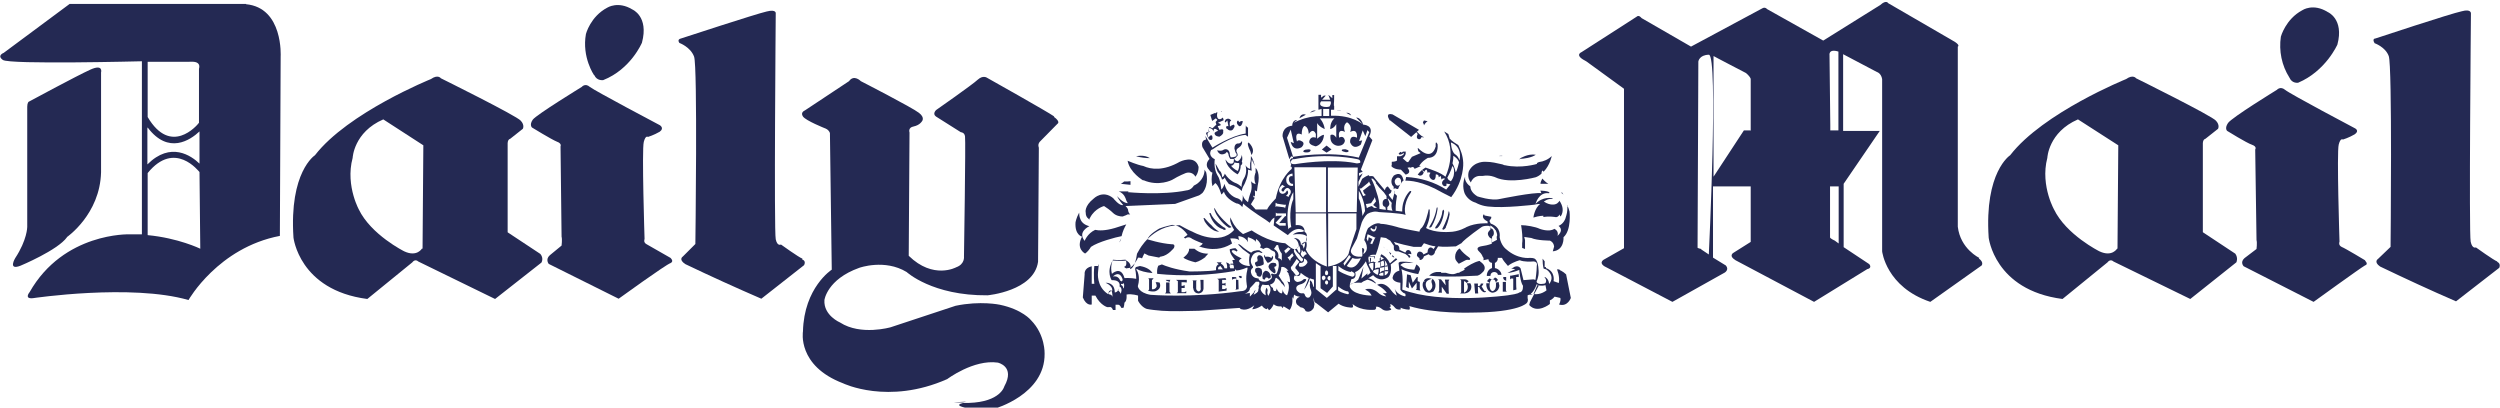
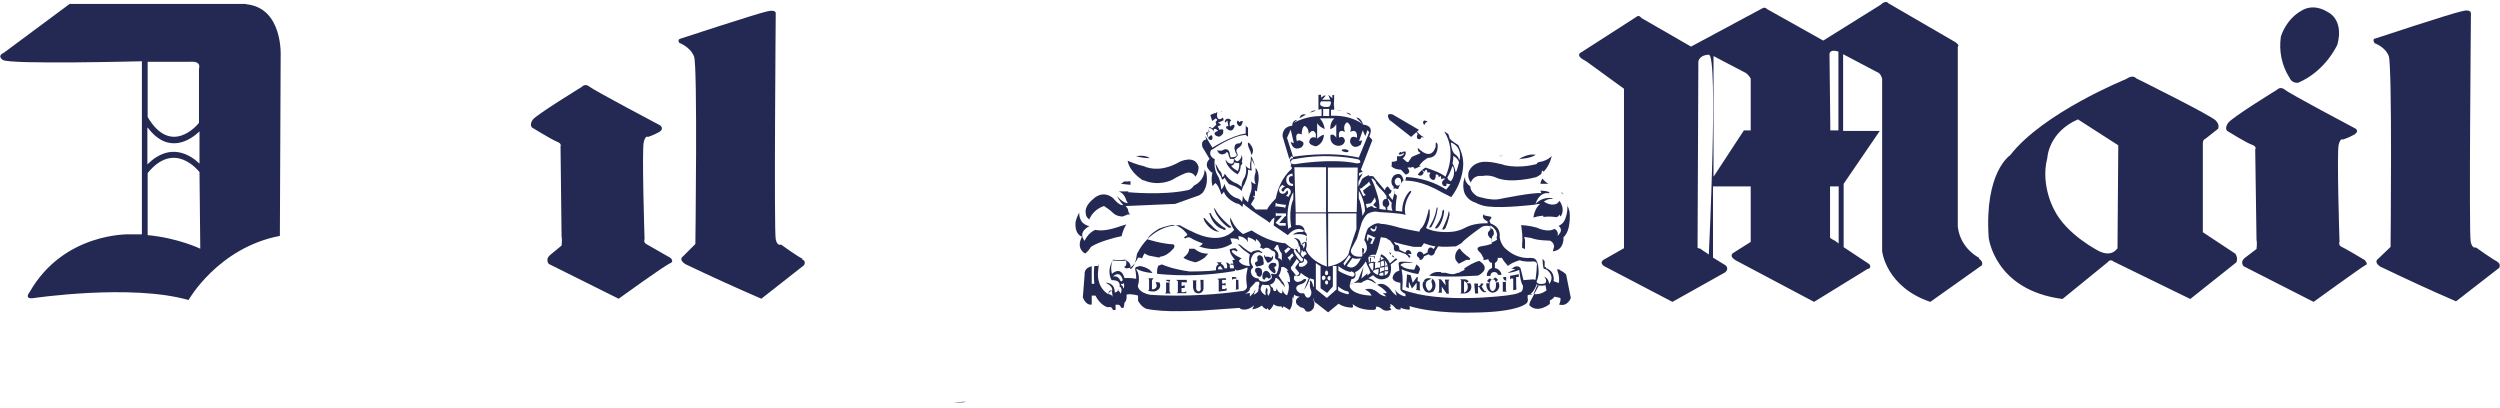
<svg xmlns="http://www.w3.org/2000/svg" id="Layer_1" viewBox="0 0 954.9 155.7">
  <defs>
    <style>.cls-1{fill:#242953;}</style>
  </defs>
  <path class="cls-1" d="M429.5,69.2c-.7.7-1.4,1-1.4,1l3.7.4v-1.4c.1,0-1,.1-1,.1h-1.4ZM466.4,42.4h-.1l.3.3v-.3ZM464.5,45.3l.5.5-.7.8.3,1-1.5,1.4-1.1-.5-.3.4c1.6,0,1.8,1.4,1.8,1.4,0-2.3,1.8-.3,1.8-.3-.5.1-1.1.4-1.4.8,0,1.4,1.9,1.4,1.9,1.4,1.8-1,1.4-1.9,1.4-1.9.4-1.5-1.4-.7-1.4-.7l-.7-1.4,1.1-.3v-.5l-1-.5,2.2-1-.3-1-.7.5c-1.9.7-1.6-1.9-1.4-2.5h-.3l-.5.5v-.3l-1.9.8.7,2.3,1.4-1h0ZM439.2,60.4c-2.2-1.5-5.3-.7-5.3-.7h.1c1.8.5,3.7.7,5,.7h.1ZM462.5,81.5s-1-.7-.3.8c0,0,1.2,4.1,4.8,5.2,0,0,.3.4,1.1.3,0,0,.3-.7-.7-1,0,0-4.1-2.7-4.9-5.3h0Z" />
  <path class="cls-1" d="M460.8,51.3l1,2c1.9.8,1.2-1.4,1.2-1.4-.5-.8-1.4.7-1.4.7-1.1-2.3.5-2.2.5-2.2-.7-.5-.4-1.6-.4-1.6-.3.7,0,1.6,0,1.6-.3,0-.7.1-1,.3,0,0,0,.5,0,.5ZM436.7,68.8c5.9,2.6,11-.1,11-.1,2.6-1.6,5.2-2.6,5.2-2.6,1.4-.5,3,0,3.7,1.4,1.4-1.8,1.2-3.8,1.2-3.8-1.4-4.8-7.2-1.9-7.2-1.9-6.1,3.5-10.9,3-13.9,1.6-2.3-.4-6-2-6-2,.8,4.5,5.9,7.5,5.9,7.5h.1Z" />
  <path class="cls-1" d="M460.1,64.8c0,2.7-1.7,5-4.1,6.1-1.1,1.8-2.7,1.8-2.7,1.8-9.5,2-22.5.7-22.5.7l.3-.3h-3.8c2.2.8,2.7,2.9,2.7,2.9.3,1,.8,1.6.8,1.6-2,0-4.1-2.7-4.1-2.7.5,1.4,2.3,3.4,2.3,3.4-1.4.5-3.8-2.6-3.8-2.6-4-3.3-7.4.1-7.4.1-3.8,3-3.1,5.4-3.1,5.4,0,1,.3,1.8,1,2.3l.4.4c0-.5.3-.8.3-.8,1.8-3.5,5.3-4.4,5.3-4.4,2.5,1.6,3.4,2.6,3.4,2.6,1.1,1.1,2.7,1.4,3.7,1.4l.8-.3h0c0-.1.3-.1.3-.1l.8-.4h1c-.8-.7-.8-1.6-.8-1.6,0-.7-1-1.6-1-1.6l18.5-.8h.4l8.7-3.1c.5-.1,1.1-.5,1.8-1.1,2.7-3.4,1.4-7.9,1.4-7.9l-.5-.8h0ZM469.4,87s.7,0,1-.3l-1.1-.8s-3.5-3-4.8-5.4-.7,0,0,1.2c0,0,1.9,3.5,4.9,5.3h0ZM462.7,86s-.7-.5-2.6-2.7h-.4c0-.1,0,.3.4,1.2,0,0,2.2,4,5.6,4,0,0-1.6-.8-3-2.5Z" />
  <path class="cls-1" d="M414.4,96.9c1-.7,1.7-1.6,2.3-2.6,2.7-1.9,9.5-3.7,11.7-4.1.4-1.8,1.1-3.3,1.8-4.5l-4.4,1.4c-3.8,1.1-6.1,1-7.5.7-3,1.4-4,4.2-4,4.2-2.9-3.5,1.8-5.6,1.8-5.6-2-.5-3.1-1.6-3.5-2.9-.3-.7-.4-1.5-.4-2.3-1.2,2.2-1.4,3.8-1.4,3.8-.3,4.8,2.5,5.4,2.5,5.4-2.5,4.6,1.1,6.4,1.1,6.4h0ZM367.7,153.7l1.4-.3s-9.4.5-1.4.3ZM513.7,58.1c.8.1,1.4,0,1.4-.4.1-.3-.5-.5-1.2-.7-.7,0-1.4,0-1.4.4s.7.5,1.4.7h-.1Z" />
-   <path class="cls-1" d="M402.7,44.5c-2.7-1.9-25.7-14.8-25.7-14.8,0,0-1.5-1.1-3.5.7-2,1.9-15.9,11.6-15.9,11.6,0,0-1.6,1.4-.1,2.5l9.5,6s1.4,0,1.6,1.6c.3,1.5-.4,45.9-.4,45.9,0,0,.4,2.9-3,4.1,0,0-8.7,4.8-18.1-4.4l.3-47.1s-.7-1.9,1.6-2.3c2.3-.5,3.1-1.9,3.1-1.9,0,0,1.4-1.4-1.1-3.3-2.5-2-22.2-12.1-22.2-12.1,0,0-2.6-2.7-4.5,0l-16.9,11.2s-1.8.7-.7,2.3,8.4,4.5,8.4,4.5c0,0,1.4.4,1.9,1.8l.7,52.2s-10.6,6.8-11,23.6c0,0-2.3,13.1,15.3,19.8,0,0,17.2,8.4,39.8-1.6,0,0,10.1-7.6,19.3-6.3,0,0,6.8,1.4,2.5,9.1,0,0-1.4,5.9-13.5,6.3h-2.2c-1.5.4-3,1,1.1,1.9,0,0,2.3,1.9,10.9.3,0,0,19.3-5.4,19.1-21,0,0,.3-7.2-5.2-12.8,0,0-3.3-4.1-11.9-5.9,0,0-7.4-1.6-16.9.4l-24.8,8.2s-11.4,3.3-19.3-1.8c0,0-6.4-2.7-6-8.6,0,0,1-7.9,13.3-12.3,0,0,9.7-3.5,18.1,1.6,0,0,9.8,9.1,30.9,8.9,0,0,17.7-1.6,19.3-12.8l.3-43.6s-.7-1.4.7-2.6l6.4-6.5s1.4-.7-1.4-2.7h.1ZM227,28.7c1,2.3,3.4,1.9,3.4,1.9,10.6-4.2,14.8-14.3,14.8-14.3,2.7-10.1-3.7-12.7-3.7-12.7-5.4-3.3-9.5-.7-9.5-.7-6.5,3.4-8.2,10.1-8.2,10.1-1.6,8.9,3.1,15.7,3.1,15.7ZM499.4,58.2c.7,0,1.2-.4,1.2-.8s-.7-.4-1.4-.3c-.8,0-1.4.4-1.4.7s.7.5,1.5.4ZM508.6,57.1l-1.9-1.5-1.8,1.5,1.8,1.2,1.9-1.2ZM428.3,91l-.8,1.6c.4-.4.7-1.1.8-1.6ZM25.5,90.6s12.7-8.7,13.1-24.8V27.7s1-3.4-4.1-1.1-23.6,12.3-23.6,12.3c0,0-.5.5-.5,1.9v45.9s0,4.9-4.6,11.9c0,0-2.9,4.8,2,2.9,0,0,14.2-5.9,17.8-10.9h-.1ZM473.6,106.2h.7c0,.1-.1-.8-.1-.8h-1.1c0,.1.5.8.5.8h0ZM193.9,88.7v-33.8s-.1-1.6,1-1.9l4.8-3.8s.8-1.4-.8-3.1c-1.4-1.8-30.5-16.2-30.5-16.2,0,0-1.1-1.6-3.8.3,0,0-31.7,12.8-44.3,29.1,0,0-9.9,6.3-8.2,31.5,0-.3,2,20,28.2,23.4l17.2-14s1-1.5,2.3-.3l29.3,14.3,17.7-13.9s1-1.6-.4-3.3l-12.4-8.2h0ZM161.2,94.9s-1.9,3.4-6.8,1.1c0,0-12.7-6.3-17.4-16.1.8,1.4-5.3-8.6-2.3-19.6,0,0,.4-9.8,11.7-14.7l15.3,9.9-.3,39.5h-.1Z" />
  <path class="cls-1" d="M306.5,98.8c-1.4-.5-8.2-5.4-8.2-5.4,0,0-1.4.8-2-2-.7-3,0-86.2,0-86.2,0,0,.4-1.8-3.5-.8-3.7.8-33,10.4-33,10.4,0,0-1.2.3-.3,1.6,0,0,4.2,1.5,5.6,5.2,1.4,3.5.5,71.6.5,71.6l-4.8,4.8s-1.8,1.1,1,2.9c9.6,4.6,19.3,9,29,13.2l16.3-12.8s1-1.6-.7-2.2h0ZM256.1,98.5l-9.1-5.2c-1.4-.7-.8-2-.8-2,0,0-1.1-34.1-.3-37.1.7-2.7,1.6-1.9,1.6-1.9,0,0,2.3-.7,4.5-2,1.9-1.4,0-2.5,0-2.5,0,0-24.8-13.1-26.7-14.6-1.8-1.6-3.1,0-3.1,0,0,0-17.3,10.6-18.7,12.5-1.4,2-.3,3-.3,3,0,0,7.5,4.6,9.5,5.4,2,.7,1.4,1.8,1.4,1.8l.4,34.5c.3,1,0,3.4,0,3.4l-4.5,3.7c-1.8,1.6-.4,3.3-.4,3.3l26.7,13.3s18.1-13.1,19.8-13.6c1.5-.7,0-2,0-2ZM94,1.5H26.6L1.4,20.2s-2.7,1-.3,2.7c2.5,1.8,53.1.5,53.1.5v66.1c-1.6,0-3.2,0-4.8,0,0,0-25.1-.8-38.1,22.1,0,0-2.2,2.6,1.2,2.3,0,0,37.6-5.6,59.5.7,0,0,11.3-20,34.9-24.5l.3-68.5s1.1-18.7-13.3-20h.1ZM56.4,23.6h15.8c0,.1,4.8-.8,3.8,2.7v20.6c-.8,1.1-10.8,12.7-19.6-2.2,0,0,0-21.1,0-21.1ZM56.4,48.7c7.9,10.5,16.3,4.8,19.8,1.5v12.3c-3.1-3-11-8.6-19.9.3v-14h.1ZM56.4,89.7v-23.6c10.4-12.8,19.6-.5,19.8-.4h0c0-.1.3,29.3.3,29.3,0,0-8.4-4.1-20.2-5.2h.1ZM587.1,62.6s-6.1,1.9-12.3.5h-.3.1l-.7-.3c-2.2-.5-4.2-1-6.4-1,0,0-4.4-.4-6.4,3.5,0,0-1,2.3.7,4.4,1-2.7,3.5-2.5,3.5-2.5h1c2.7-.5,4.8.5,4.8.5,5.6,2.7,15.5,0,15.5,0,.8-.3,1.6-.8,2.2-1.4,0-.4,0-.8.4-1.2l.4.5c2.5-2.6,3.1-6,3.1-6-1.3,1.3-3.1,2.1-4.9,2.3l-.8.4h0ZM591.7,70.2h-.3c-1-.5-2.3-2-2.3-2-.4.8-.7,1.4-.7,2h3.3ZM597.2,74.4l-.7-1.1v.5s.7.5.7.5Z" />
-   <path class="cls-1" d="M580.3,60.7c1.6,0,4.9-.5,6.3-1.6-3-.5-6,1.4-6,1.4v.3h-.3ZM553.7,52.8l-.5-1.6-1.6-1c5.2,7.9.5,17.3.5,17.3-1.9-1.6-5.3-2.7-7.6-3.5-1.2.7-2.2,1.6-3,2.7l.8.4c1.4,0,1.5-1.4,1.5-1.4-.5-.4-.7-.8-.7-.8l1.1.7c0-.8.7-.8.7-.8.4.7.3,1.2.3,1.2.4-.4,1.2,0,1.2,0-1.2,1.4.4,2.5.4,2.5,1.8,1.1,1.6-1.9,1.6-1.9,1.4,0,1.1,1.1,1.1,1.1l.8-.5.3,1.4c.5-.8,1.4-.3,1.4-.3-2.2,1.4-.7,2.6-.7,2.6.7.5,1.2,0,1.2,0v-.8c-.1,0,1.5.3,1.5.3l-1.6,2c-4.6-2.9-9.8-4.5-15.3-4.8l-.3,1.4c1.6,0,6.4.1,14,4.5l3.5,1.8c5-6.5,4.6-13.1,4.6-13.1-.1-2.7-1-5-1.9-6.8-.7-.4-2.6-1.6-3.3-2.5h-.1ZM554.1,69.2l-.8-.5-.5-.8s1.5-2.7,1.8-4.1,1.9,2.6-.4,5.4ZM556,65.7s-.5-2.2-1.2-3.3c0,0,.4-1.8.3-2.9,0,0,1.8,1,2.2,2.5,0,0-.7,3.1-1.2,3.7h0ZM557.4,61.1c-.3-1-.9-1.8-1.8-2.3-1.4-1.4-1.4-4.4-1.4-4.4,4.6,1.8,3.3,6.7,3.3,6.7h-.1Z" />
+   <path class="cls-1" d="M580.3,60.7c1.6,0,4.9-.5,6.3-1.6-3-.5-6,1.4-6,1.4v.3h-.3ZM553.7,52.8l-.5-1.6-1.6-1c5.2,7.9.5,17.3.5,17.3-1.9-1.6-5.3-2.7-7.6-3.5-1.2.7-2.2,1.6-3,2.7l.8.4c1.4,0,1.5-1.4,1.5-1.4-.5-.4-.7-.8-.7-.8l1.1.7c0-.8.7-.8.7-.8.4.7.3,1.2.3,1.2.4-.4,1.2,0,1.2,0-1.2,1.4.4,2.5.4,2.5,1.8,1.1,1.6-1.9,1.6-1.9,1.4,0,1.1,1.1,1.1,1.1l.8-.5.3,1.4c.5-.8,1.4-.3,1.4-.3-2.2,1.4-.7,2.6-.7,2.6.7.5,1.2,0,1.2,0v-.8c-.1,0,1.5.3,1.5.3l-1.6,2c-4.6-2.9-9.8-4.5-15.3-4.8l-.3,1.4c1.6,0,6.4.1,14,4.5l3.5,1.8c5-6.5,4.6-13.1,4.6-13.1-.1-2.7-1-5-1.9-6.8-.7-.4-2.6-1.6-3.3-2.5h-.1ZM554.1,69.2l-.8-.5-.5-.8s1.5-2.7,1.8-4.1,1.9,2.6-.4,5.4ZM556,65.7s-.5-2.2-1.2-3.3c0,0,.4-1.8.3-2.9,0,0,1.8,1,2.2,2.5,0,0-.7,3.1-1.2,3.7h0ZM557.4,61.1c-.3-1-.9-1.8-1.8-2.3-1.4-1.4-1.4-4.4-1.4-4.4,4.6,1.8,3.3,6.7,3.3,6.7Z" />
  <path class="cls-1" d="M531.4,63.4c1,1.4,3.7,1.4,3.7,1.4l1.8,1.9c2.6-.7.7-2.6.7-2.6,1-.4,1.2,0,1.2,0,1-.7,1.4,0,1.5.4l2.5-1.1h-.7c1-1.9,3.3-3.1,3.3-3.1,4.4,0,3.7-5.2,3.7-5.2-1-1.9-.7.8-.7.8-1.8,6.1-6.7.7-6.7.7-.4-.4,0,1,0,1,.3.7.5.5.5.5l.4.4-3.3,1.4-1.4,2h-.5l-1.6-1.4s1.4-1.1,1.1-2.5c0,0,1-.1-1-.1l-.5.4-.5-.3-.7.7.4.4s1-.1,1.6-.7v.5s-.7.8-1.6.8h-1v1.6c-.5.5-2,.5-2,.5v1.4h-.1ZM532.3,67.2c-1,1.1-1.1,2.7-.3,3.8l.4.4v.3h-.3l.4.5.3-.4c.3.3.7.4,1.2.4.4-1.1,1.1-2.3,2-3.3h.3l-.3-.3c-.8-3.8-3.8-1.4-3.8-1.4h0ZM535.3,69.9c-.5.7-1,1-1.4,1-.7,0-1-.8-1-.8-.7-1.5.8-2.2.8-2.2,1.9-.3,1.4,2.2,1.4,2.2h.1ZM473.9,48.1c.4-.3.7-1.1.8-1.8-.7-.3-1.4.4-1.4.4,0-.3-.3-.4-.4-.7-.8.5-.3,1.4-.3,1.4.5.8,1,1,1.2.7ZM549,87.1c2.2-1.9,2.6-6.4,2.6-6.4-.3-1.4-.7.1-.7.1-.1,2.7-2.6,5.9-2.6,5.9-.5,1,.7.4.7.4ZM543,63.5l1.4.4-1.4-.4ZM874.5,29.7c1,2.3,3.3,1.9,3.3,1.9,10.6-4.5,15-14.6,15-14.6,2.6-9.8-3.7-12.4-3.7-12.4-5.6-3.5-9.7-.7-9.7-.7-6.4,3.4-8.2,10.1-8.2,10.1-.8,5.4.3,11,3.3,15.7h0ZM548.7,79.7c-.7,4.1-2.7,6.8-2.7,6.8-.3,1,.8.1.8.1,1.2-2.1,2-4.4,2.3-6.8,0-1.2-.4-.3-.4-.3h0ZM573.8,59.6h-1.2c0-.1,1.2-.1,1.2-.1h0ZM552.2,86.8c1.1-2.2,1.5-5,1.5-5-.3-2.3-.5-.3-.5-.3-.5,2.7-2.3,5.9-2.3,5.9.3,1,1.4-.5,1.4-.5ZM595.7,76.6s-.5,1.1-1.6,1.4c0,0-1.9.7-4.4-1,0,0,1.4-1.2,3.1-1,0,0,.7-.1,0-.3,0,0-3.5-.8-6.3,2.2,0,0,1.2-4.6,5-4.1,0,0,.8,0,0-.5,0,0-.7-.4-3.1-.5.1.7.4,1,.4,1-2.7-.5-15.9,2.2-15.9,2.2-3.3.8-8.6-1-8.6-1-2.3-1.4-2.7-3-2.7-3.8-1-.7-1.7-1.6-2-2.7v-1c-1.5,3.5-.1,6.5-.1,6.5.8,1.6,2.3,2.9,4.1,3.4,2.5,1.4,5,1.5,5,1.5,5.7.7,17.4-.7,17.4-.7,1.1-.3,2.3-.3,2.3-.3-2.2,1.6-2.6,5.2-2.6,5.2,2.2-.7,3.8-.7,3.8-.7v.5c2.3-.4,4.5,0,4.5,0,.7.2,1.5-.3,1.6-1,0,0,0,0,0,0l.4.8.4-.5c.7-1.4.8-3.3-.8-5.6h0ZM476.9,54.4l-.3.5s.1,1.2,1,2.9l.4,1.4c1.8-2.3-1.1-4.8-1.1-4.8ZM470.1,60.1s-.4-.7-.4-1.6c0,0-.3-2-2.2-1.4,0,0-.7.8-2.6.3,0,0,.8,2.6,3.3,1.1,0,0,.4-1.1,1,.3,0,0,0,.8.7,1.9h1.4c0,.4,0,1.4-.3,1.6,0,0-1.4,1.1-2.9-1.4,0,0,0,3,4.6,5.7,0,0,1.2-1.1,1.2-3.4,0,0,1-.5.4-1.6,0,0,.5-.5,0-2.5,0,0,0,1.6-1.5,2.5,0,0-1.1,0-1.4-1.1.4,0,.8-.4,1-.8,0,0,.8-.1-.1-1.8,0,0-.3-.8.7-1.4s1.6-1.5,1.4-2.7c0,0-.5,1.1-1.5,1,0,0-1.4-.1-1.4,1.9l.4,1.5s.8.7.3,1.4c-.4.4-1.4.5-2,.5h0ZM471.5,62s.5.3,1.8.3c0,0,.3,1.4-.5,3,0,0-1.4-.5-2.6-2,0,0,1,.1,1.4-1.4h0Z" />
  <path class="cls-1" d="M478.7,62l.5,1.4c-.1-1.5-1-3.3-1.4-3.8,0,.8,0,1.9-.3,2.7v2.2c-.7-.1-1.4-.7-1.8-1.4,0,0,1,2.7-.7,5.3,0,0-.7.8-.8,3,0,0-1-1-2-1.4,0,0-2.5-.7-4.4-3.7,0,0-.1,1-1,1.4,0,0,0-1.9-1-2.5l-1.5-2.7s0,1.5.8,3.1c0,0,1.4,1.6,1.6,2.9,0,0,.5.3,1.1-.7.4,1,1,1.8,1.6,2.5,0,0,3.7,1.1,4.9,2.7,0,0,0-1.1,1-2.6,0,0,1.6-3.1,1.4-5.6l1.4.4s-.4-2.7.1-4.4l.3,1h0ZM468.6,49.1c.7.8,1.4.8,1.8.7.3-.1.7-.4.8-.8.8-1,0-1.4,0-1.4-1.2.4-1.4.8-1.4.8-.3-1.9.1-2.2.5-2.3-.8-1.1-1.6-.8-2.2-.4l-.3.8.3.3.7-.8.4,2.2c-1.4-.3-.7,1-.7,1h0ZM472.1,45.7h-.1.1ZM531,46l8,6.3,2-1.8.5.7c-.7,1.4,0,1.8,0,1.8,1.1.7,1.5-.7,1.5-.7,1.1.5.7,0,.7,0-1.1-.4-2.2-1.8-2.5-2l.8-.7-10.1-5.9c-2.7-.7-1.5,1.5-1.5,1.5,0,0,.4.8.4.8ZM532.8,72.8l-.4,1c.3-.3.4-.5.4-1ZM498.8,43.8c-1.6-.5-2.2.5-2.5,1.4,0,0,2.5-1.4,2.5-1.4ZM514.2,43.1l1.9,1c-.5-1-1.4-1.1-1.9-1ZM543.9,47.9c.4-.8,1-1.4,1.4-1.6l-1.4-.3-.4.7.4,1v.3ZM512.2,42.4c-.5-.4-1.1-.4-1.6-.3.5,0,1,0,1.5.3h.1ZM502.6,42.3c-1.1-.3-1.8.3-2.2.8.7-.4,1.4-.5,2.2-.8ZM577.3,106.4h.7c0-.1,0,4.1,0,4.1v.4c-.1,0,1.2-.3,1.2-.3v-.4c-.1,0-.1-4.4-.1-4.4h1v-1.1c-.1,0-.4.1-.4.1l-2.5.5h-.4v1.4c.1,0,.5-.4.5-.4ZM529.5,95.1h0c0,.1.8.7.8.7l-.8-.7ZM532.3,97.9l-.4-.4-.3.3.7.5h.3c0-.1-.3-.4-.3-.4ZM530.7,96.2h-.1c0,.1.5,1.1.5,1.1l.3-.4s-.7-.7-.7-.7ZM528.4,94.2h0c0,.1.5.7.5.7h0c0-.1-.5-.7-.5-.7ZM484.3,106.3s.5.4,1.1-.4c0,0,0-2.2-1.9-2.5,0,0-1.8.4-1.2,3.1,0,0,1,.8,1-.3,0,0,.4-.5,1.1,0ZM953.9,99.9c-1.4-.5-8.2-5.4-8.2-5.4,0,0-1.4.7-2-2.2-.7-3,.1-87.2.1-87.2,0,0,.1-1.8-3.5-.8-4,.8-33,10.4-33,10.4,0,0-1.4,0-.3,1.8,0,0,4.1,1.4,5.4,4.9,1.4,3.5.7,72.9.7,72.9l-4.8,4.6s-1.8,1.1.8,2.9c9.6,4.6,19.3,9.1,29,13.3l16.5-12.8s.8-1.6-.8-2.3h0ZM574.2,105.8c-.1.5,0,1.1,1.1,1.5v-1.5c.1,0-1.1,0-1.1,0ZM465.5,106.7v4.4c.1,0-.1.3-.1.3l3.1-.4v-1l-.7.4h-1v-1.5h.8l.5.3v-1.2c-.1,0-.5.3-.5.3h-.8v-1.4h1.6c0,.1-.3-.7-.3-.7l-3.3.3s.5,0,.5.4h0ZM569.8,106.7c-.3,0-.6-.2-.8-.4-.3.3-.7.5-1,1.1l1.1.7c0-.7.4-1.1.4-1.1.1-.3.7-.3.7-.3.7,0,1,.5,1.1,1.1.4-.3.7-.5.8-1-.3-.3-.5-.7-1.1-.8-.3.4-.7.7-1.2.7h0ZM470.6,105.9v1c.4-.5,1.5-.5,1.5-.5v4l-.3.3,1.6-.3h-.3c0-.1-.1-3.5-.1-3.5h-.8c0,.1,0-1,0-1h-.1c0-.1-1.5-.1-1.5-.1v.3h0ZM442.4,107.8h-1c0-.1,0,0,0,0,0,0,.5,1,.4,1.6,0,0-.3,1.2-1.8,1.1v-3.7h.3l.3-.5h-2c0-.1.3.5.3.5v3.8l-.4.4c.8.3,1.6.4,2.6.3,0,0,2.9-.7,1.8-3.4h-.4ZM480.3,101.7c1.1,0,2-.5,2-.5.7-.1.3-1.4.3-1.4,0-2.5-1.6-2.3-1.6-2.3-.8.1-.8,1-.8,1,.4,1.4-.1,1.4-.1,1.4-1.4.3-.4,1.6-.4,1.6.3.4.5.4.5.4h.1ZM460.4,98.1l1.1-1.2c-2.7,0-4.2-1-5.3-1.9h-2c.1,1.9-2.2,3.4-2.2,3.4.8.7,2.9,1.4,4.6,1.8,1.6-.4,3-1.4,3.8-2h0ZM484.5,101.9c.3,1.4,2.2,2.5,2.2,2.5.8,0,.4-1.4.4-1.4-.5-.7-.3-1.1-.3-1.1,1.4-.3.4-1.4.4-1.4-2.5-.7-2.7,1.4-2.7,1.4h0ZM486,99.2s.7-1.2-.1-1.4l-.3.8c-.4-.5-1.4-.7-2.3-.5,0-.3-.3-.5-.5-.8v.4s0,1,1.4,2.7c0,0,1.1-.1,1.9-1.4h0ZM446.8,107.7c0-.3,0-.7.3-.8h-1.9c0-.1.3.3.3.3l1.4.5h0ZM481.9,102.9s-.8-1-2-.5c0,0-.8,0-.4,1.6,0,0,.5.1.5,1,0,0,.3.8,1.4.7,0,0,1.1-.8.5-2.7ZM557.1,100.8l2.7-1.4c.5-.3,1.4-.1,1.4-.1.8-.3-.1-1-.1-1-1.4-1-2.6-2-3.5-3.3h0c0-.1-.3,0-.3,0-1,.8-1.5,1.9-1.5,3.1s.4,1.4.8,2l.5.5h0ZM455.8,110.1s0,1.9,2,2c0,0,1.8-.1,1.9-1.9v-3.3c.1,0-1.2,0-1.2,0v.3c.1,0,.1,2.7.1,2.7,0,0,.3,1.2-.7,1.4,0,0-.8,0-1-1v-2.7c0-.1,0-.4.3-.5h-2c.3-.1.4.1.5.3v2.7ZM449.9,107.5v4.1l-.5.4h3.7c0,.1,0-.8,0-.8,0,0-.3.4-.8.4h-1v-1.6h1.2v-1.1l-.8.3h-.4v-1.4h.8s.7,0,1.2.1v-1h-4.1s.7.5.7.5ZM446.8,107.9h-1.4v3.5s0,.3-.4.7h2.2l-.5-.7v-3.5h.1ZM471.7,92.8h.1l-.5-.3.4.3ZM598.7,78.4c0,1.1,0,2.5-.4,3.8-.4,1.8-1.2,3.3-3,4.1,0,0,2.3,1.4-.4,3.8,0,0,.7-1.8-1.2-2.7-2,1.4-5.6,0-5.6,0-1.6-.8-5.2-1.4-7.1-1.4.3,1.8.7,5.2.4,6.9v1.8l1.1.4v-3.4l-.3-1.2,2.7.4c2.2,1,7.1,1,7.1,1,1.6.7,1.6,2.3,1.6,2.3l-.5,1.8c4.5-.4,4.1-5.4,4.1-5.4,3.1-2.7,2.3-9.8,2.3-9.8-.3-1.1-.5-1.8-1-2.3h.1Z" />
  <path class="cls-1" d="M595.5,102.9h-.8s1.2,2.7.7,5.2l-2-.7s.8-3.7-2.9-5v-.4h-.5v-2.2l-.8-1c0,1.1.1,2.7.4,3.8l1,.3s3.7,2.3,1.1,5.6c0,0,0-1.9-1.6-2.7,0,0-.3-.1,0,.3,0,0,.7.8.4,1.5,0,0,0,.5-.5.7,0,0-2.7.7-3.1-.7,0,0,.8-1.8.8-3.5,0,0,.1-4.2-1.4-5.2,0,0-.3-.4-1.9-.4,0,0-4.6.7-9.1-3.3,0,0-2-1.4-2.5-4.6,0,0,.8-3.8-3.4-5.2l-.5-1,.7-1.1v-.5l-2.6-.5c0-.3-.1-.4-.3-.4-.4.5-.7,1.6,1.5,2.7v.7c.1,0-4.4-.3-8,1.4,0,0-3,1.9-6.8,1.9,0,0-5.4.4-8.7-1.5,0,0,1.6-3.5,1.4-5.6v-1.4s-.5-.5-.5.4c0,0-1.2,5.7-2.9,6.8-.3.4-.5.8-.5,1.2,0,0-6.1-1.1-7.9-1.6,0,0-4.4-1.4-6.9-1.4,0,0-1.6-1.1-4.8,1.6,0,0-.8,1-1.5,4.6,0,0,2.5,3.5-.4,5.4l.4-1.6s-.1-.8-.8-.8v1.4s.3,1.6-.1,1.9c0,0-2.7.4-3.8-1s.1-2.2,1.9-5.9l1.8-6s.7-2,2.2-3.4c1.4-.8,2.9-1.1,4.4-.7,0,0,8.7.4,10.2,1.1,0,0-1.4-3.5,1.9-8.4,0,0,.7-1-.3-.7,0,0-3,2.7-2.9,7.8l-2.5-.3s-.1-2.7.5-5.7l-1-1-.7,2.6-1.4-1.8v-.5c.7-.1,1-.7,1-1.4v-.5.4h-.3l-1.1-1.4c-.5.1-1.1.8-1.1,1.5l-4.1-4.9s-.1-.8-1.8-.5l-.3-.4c-1.1.4-2,1-2.5,1.4l-1.4,3v-1.9l.7-1.4h-.1c0-.1.3-.4.3-.4l.7-1.4-1.4,1v-1.1l1.4-.5-.7-.8,4.4-11.3-1.2-1.4c2.2-4.4-2.3-4.5-2.3-4.5-.8-2.3-1.9-2.7-2.7-2.7l2.7,2.7s-4-3.7-12.3-3.4v-2.3h1.2v-1.5h-.1v-1c.1,0,.1-3.1.1-3.1h-.7v1.2l-1.4-1.2h-.1l.7,1.8h-3.1l1.4-1.6h-.7l-1.1.8v-1.1h-1v5.7c.1,0,1.2-.3,1.2-.3v2.7c-2.9,0-5.8.5-8.4,1.6h-.1l-2.2,1,1.4-1.1c-2,0-1.9,2.2-1.9,2.2-4.1.4-3.7,4.1-3.7,4.1l2.6,8.7.4-.7.3-.4s.4,0,.7.3c0,0,0,.8-.5.4l-.7.7.5,1.9-.3.5.5.3v.7s-4.5,3.3-6.1,11.3c0,0-2.7,2.7-3.3,4.2h-4.4l-1.8-2,1.4-2.3v-.3h-.3l-.3-.7.7.3c.1-.8.1-1.5,0-2.3l.8.4.3-2.2c1.1-4.6-.5-6.5-.8-6.8v1.8s-1,1.9,0,4.4c0,0-1.4-.3-1.8-1.2,0,0,.8,2.6-.3,5,0,0-.5,1.4-.8,3.1,0,0-1.6-1-2-2.7,0,0,.1,1.4-.3,2.7-.4-.8-1.2-1.4-2.2-1.6,0,0-3.4-1-4.5-5.4,0,0-.3,1.4-1.2,2.2,0,0-.3-3.8-1.4-5.3-1.1-1.9-1.4-4.1-1.1-6.3,0,0-2.7-1.1-1.4-3.5l.8-.4s6.8-4.9,12.3-5.4l1,.7v-3.5c-.5,0-.8-.7-.8-.7v-.3c-.1,0-.1,3.3-.1,3.3-5.6.8-12.7,5.4-12.7,5.4l-2.7-4.5.3,1.4c-2.3.3-1.4,2.9-1.4,2.9l2.7,4.5c-2.2,2.3-.3,4-.3,4,.7,1.2,1.4,1.2,1.4,1.2-.4,1.7-.4,3.5,0,5.2l1.1-1.2c1.4,1,2.3,4.4,2.3,4.4.4-.3.8-.7,1-1.1.8,2.9,4.8,4.5,4.8,4.5,1.2,0,2.2,1.4,2.2,1.4l.4-1.4c.5.8,4.5,3.7,8.6,6.3l1.5,1.1c.4-.7.8-1.5,1.8-2l-.3,3,5.4,3.7c3.7-4.1,6.3-1.6,6.3-1.6-.5.5-1.4.4-1.4.4-1.8-.1-3,1-3,1,4.5-.7,5.3.7,5.3.7.8,2.2-2.2,3.3-2.2,3.3,0-2.9-2.7-2.7-2.7-2.7,1.1.5,1.8,1.6,1.9,3-1,2.5-3.3.5-3.3.5l-1.9-1.5c-6.5-.4-12.8-4.9-12.8-4.9l-3.3,1.4c-1.9-1.4-3.3-3-4.2-5l-.7-1.4v1.4c.4,1.8,1.5,3.4,1.5,3.4-5.7,6.5-15.9.7-15.9.7-1.2-.4-4.9-2.5-4.9-2.5-10.6,0-15.5,9.5-15.5,9.5l-.8,1.4c-.8,5.9-2.7,5.9-2.7,5.9,1-2.2-1.4-3.3-1.4-3.3-1.4.3-5.2,0-5.2,0-2.5,4.4-.4,7.5-.4,7.5,4.6-.1,2.7,3.5,2.7,3.5-.5,1.2-1.5,1.2-1.5,1.2,0-4-3.5-3.7-3.5-3.7,3.1,1.4,2.5,3.1,2.5,3.1-.8-.1-1.6,1.2-1.6,1.2-4.5-2.9-3.8-8.2-3.8-8.2l.3-3.3-.3.8h-1.4c-.4,3.5,0,6.8,0,6.8h-1v-6.7c-3.1.7-2.7,3-2.7,3l-.7,8.9c1.4,3.4,3.4,2.7,3.4,2.7v-3.4h1.4c1.9,3.7,4.5,4.4,4.5,4.4h.8c1-.3,1.4,1.1,1.4,1.1h1c0,.1,0-2,0-2h1.1c.7.1,1.1,1.2,1.1,1.2h.8c.3-.5.4-2,.4-2,1.1-.7.8-3.1.8-3.1,2-.4,4.4.4,4.4.4v2c1.5,2.7,3.4,3.1,3.4,3.1,1.4.3,3.4.5,5.7.7,4.1.3,9.4.1,14.2,0l15.5-1.1c.5.7.8.5.8.5,2.2.8,4.8-1.5,4.8-1.5l-.8,1.5c1.8,0,3.7-1.4,3.7-1.4.4.7,1.1,1.2,1.8,1.4l.4-.4.5.8c1.1-.5,1.8-2.3,1.8-2.3,1.2,1.1,2.9.8,2.9.8l.5.7.4-.7,2.3,1.4c1.5-2,1-5,1-5l.4.7.3-1.6c.8.8,2.2.8,2.2.8-2.5,1.1-1.1,3-1.1,3l1.4,1.1c.8,0,1.6.5,1.9,1.4,1.9,1,3.1-1.2,3.1-1.2l.3-1.5c-.4-1-.4-2.5-.4-2.5l.4,1.8.7.4,4.5,3.5,4-3.3c2,1.5,5,1.5,5,1.5,1,0,.3-1.4.3-1.4,3.4,2.9,8.6,2.2,8.6,2.2.8-.7.3-1.1.3-1.1,1-.4,2.6,1,2.6,1,1.4,1,3.3.1,3.3.1-.1-.7-.8-.8-.8-.8,1,0,.4-1.4.4-1.4,1,.3,1.8,1.4,1.8,1.4.8,1,2.2.7,2.2.7v-.7c1.1.7,3.3.8,3.3.8.5-.5,0-1.4,0-1.4,9.7,3,23.8,2.5,23.8,2.5,18.5-.1,21.1-3.7,21.1-3.7.7-.8.3-1.8.3-1.8v-1.1c.7-.4,1.6-.3,2-.1l-.8-.5c1.4-1,2.3-3.7,2.3-3.7l.7.7-1.9,3.5-1.4,2.7-.3,1.1c3.1,3.5,7.9-.4,7.9-.4v-1.4c1-.3,1.8-1.4,1.8-1.4l2.2.5c.3,1.2-.5,2.5-.5,2.5,3.3,1,4.5-2.5,4.5-2.5l-1.8-9c-.6-.6-1.2-1-1.9-1.4h-.1ZM524.7,79.2l-.8-.5-1.1.4-.7.4-.4-1.6h.4l1.6-.3,1.1-1.6.3-.7.5,1.6-1.1,1.4,1.5,1.1h-1.4ZM530.6,77.6c0-.5-.3-1-.5-1.4v-.5l1.5,1.8c-.4,1.9.3,3,.3,3l-2-.3v-1.1c.4-.3.8-.8.8-1.4h0ZM525.4,69.8l1.4,1.8,1.8,1.9,1,1.4v1.1h-.3c-.7,0-1.2.7-1.2,1.6s.4,1.4,1,1.4l.3,1.1h-.5l-2-.3c.1-2-.4-4.4-1.1-6.3-.8-2.9-2-5.2-2-5.2.4-.4,1.1.4,1.9,1.5h0ZM519.9,72l2.7-2.2.3-.5.7,1.5h-.4l-2.6,2,.4,1,.7.7-1,.4-1.4-2.9h.5ZM518.9,72.7s2.3,3.3,2.5,7.9l-1,1.9s-.3-4.5-1.4-6.7v-3.3h-.1ZM424.9,113.5c-.1-1.1-1.4-1.1-1.4-1.1-.4-1.5,1-1.5,1-1.5.5,1,.4,2.5.4,2.5h0ZM571.3,87.9c.8,1.8.5,2.2.5,2.2-.3.4,0,1.5,0,1.5l-1.9,1v-2.2c.5-.3.7-.8.7-1.4,0-1-.5-1.8-1.4-1.8v-1.1c.8.4,1.5,1,2,1.8ZM523.9,87.1s.3.5.8.5c0,0,.7.4.7-1.2h.4c0,.1.1.7-.3,1.5,0,0-.8,1.4-2-.3,0,0-.3-.4.4-.5h0ZM522.4,89.5h0c0-.1,2.7,1.2,2.7,1.2h.3l-.3.4-1,2.2-1-.5h.4c0-.1.7-1.5.7-1.5l-1.4-.7-.3,1.6-.5-1,.3-1.6h0ZM516.5,98.5s1.2.7,3.3.1c0,0-2,5.3-5.4,3,0,0,2.2-3.1,2.2-3.1ZM515.9,103.6c.5,0,1,.4,1.4.7,0,0,.5,1.1-.7,1.4,0,0-2.9-.7-5.4-2.3v-1.8s2.3,2,4.8,2.3v-.3ZM513.1,100.7l2.2-3.3.7.7-2.5,3.4-.3-.8h-.1ZM518.2,81h-11v-17h11.4l-.4,17.2h0ZM504.7,38.7h3.5c.5.8-.4,2-.4,2-1.4.4-2.5,0-2.5,0-1.9-.5-.7-2-.7-2h0ZM507.7,41.6v2.7h-2.3v-2.7h2.3ZM491.6,52.6l1.4-3.1,1.2,5.2-1.2-.5c1,4.1,4.2,2,4.2,2,1.5-1.6.1-2.2.1-2.2-1.6-1-1.9.1-1.9.1-1.2-4.5,1.8-2.7,1.8-2.7,0-3,1.1-3.3,1.1-3.3,1.6.5,1.6,3.1,1.6,3.1,1.8-2.7,2.7,0,2.7,0v1.4c-2.2-.8-2.5,1.4-2.5,1.4-.3,1.4,2.5,1.9,2.5,1.9,3.1-1,3.1-4.4,3.1-4.4-1,0-2.6,1.5-2.6,1.5v-6c.8,1.5,2.9,2.3,2.9,2.3-.4-2.7-1.9-4.1-1.9-4.1h5.6c-1.8,1.5-1.6,4.1-1.6,4.1,1.5-.3,2.3-1.9,2.3-1.9v5.2c-1.1-1.8-2.2-1-2.2-1-.5,4,2.9,4.1,2.9,4.1,2.5,0,2.6-2,2.6-2-.5-2.3-2.2-1.1-2.2-1.1-.7-4,2.2-2.2,2.2-2.2-1-2.7.8-3.7.8-3.7,2.3,1.4,1.2,3.7,1.2,3.7,3.1-1.6,2.6,2.2,2.6,2.2-3-1.4-2.6,1.8-2.6,1.8,1.4,3.3,4.1.8,4.1.8l.5-1.6-1.2.3,1.4-4.1,1,2.2.8-2.3.7.8-4,9.7c-11.6-2.7-25.1-.3-25.1-.3l-2.3-7.2h0ZM493,61.9c.4-1.4,1.4-1.1,1.4-1.1,12.7-2.6,24.1,0,24.1,0,1.5.3,1,1.4,1,1.4-1.4.4-1.8.1-1.8.1-9.8-1.9-23,.4-23,.4-2,.1-1.6-.8-1.6-.8h0ZM506.6,107.1c.4,0,.7.4.7.8s-.3.8-.5.8c-.4,0-.7-.4-.7-.8s.3-.8.7-.8h-.1ZM505.6,107.1c-.4,0-.7-.5-.7-1s.3-.8.7-.8.7.4.7.8-.3.8-.7.8h0ZM507,106.4c0-.5.4-1,.8-1s.4.4.4,1-.3.7-.4.7c-.4,0-.7-.4-.7-.7h-.1ZM506.6,105.1c-.3,0-.5-.3-.5-.8s.3-1,.5-1c.4,0,.7.4.7,1s-.3.8-.7.8ZM493.7,66.3v1c-1.6-.3-1.4,1.4-1.4,1.4.3,1.8,1.6,1.5,1.6,1.5v.8c-1.9.3-2.5-1.4-2.5-1.4-.7-3.1,2.2-3.3,2.2-3.3h0ZM490.9,82.5l-2.3,2.7h2.5v1h-2.3l-1.6-1.1,2.5-2.7h-2l-.4.3v-1.5l.4.3h3.5c0-.1,0,1.1,0,1.1h-.1ZM490.9,79.7l-.3-.5-3.1-.4-.3.3v-1.4c.1,0,.1-.3.1-.3l.5.4,2.7.4h.7s-.4,1.5-.4,1.5ZM491.2,74.8l.4-.4c.5-.4.4-1,.4-1-.3-1.4-.8,0-.8,0-1.6,1.5-2.5-.1-2.5-.1-.7-1.4,1.1-2.7,1.1-2.7l1,.7-.7.3c-1.1,1-.4,1.4-.4,1.4.7.5.8-.3.8-.3,1-1.5,1.8-.7,1.8-.7,1.4,1,.4,2.3.4,2.3l-.4.5v.4s-1.1-.4-1.1-.4ZM493.2,86.8c-.5,0-.9.4-1.1.8-1.4-9.5,1.9-14.2,1.9-14.2v2.7c-2,4.5-.8,10.6-.8,10.6ZM506.5,63.8v17.3h-11.6l-.5-17.2h12.1c0,.1,0-.1,0-.1ZM498.3,92.4c.5,1.2-.4,2.6-.4,2.6,0-.7-.4-1.4-.8-1.8l1.4-1h-.1ZM497.3,95.5c.4.7.7.7.7.7l.4-.3.8,1.2c-1,.1-1.4,1.2-1.4,1.2-.8-.4-1-1.4-1-1.4.5-.8.4-1.4.4-1.4h0ZM498,98.7s1.4.4,1.4,1.6c0,0-.8,1.8-2.7,1.6,0,0-1.1,0-.3-1.5,0,0,2.2.4,1.6-1.8ZM496.2,93.8c.7,1.1.4,2.7.4,2.7h-.5c0-.1-.8-1.5-.8-1.5l1-1.4h0ZM494.6,95.1c.4.8.9,1.5,1.6,2,.4.8,1.5,1.8,1.5,1.8.1,1-.7,1-.7,1-1.8-1.5-2.7-3.7-2.7-3.7-.3-1.1.3-1.1.3-1.1h0ZM494.2,97.6l-1.1,1.1s-.3.4-.3,1l-1-1.4.7-.4,1.1-1.2.5,1h0ZM492.2,94.6l.8.4-1.4,1.4s-.3,0-.4.5l-.7-1.1,1.6-1.4h0ZM487.5,93.6h.7c.2,1.2.6,2.3,1.4,3.3v2.7c-.4-1-1.4-1-1.4-1,.7-2.5-1.6-3.5-1.6-3.5,0,0,1-1.5,1-1.5ZM425.1,105.6s2.5-2.6,3.7,1.1c0,0,0,1.4-1,.4,0,0-.5-1.9-2.7-1.5ZM428.1,112.3c-.3-1-1.2-1.5-1.2-1.5.7-.4.7-1.4.7-1.4,1.4.7.5,2.7.5,2.7h0ZM429,110c-.1-1.1-.8-1.1-.8-1.1v-.5c.7.3,1-.3,1-.3.5,1.2-.1,2.2-.1,2.2v-.3ZM481,108.6l-.3.8s.3.1-.1,1.4c0,0,.4.7-1.8,1.8l.8-1.9-.7.7h.3l-1.8,1.9v-1.4l-2,.3s1.8-.5,2-1.9v-.5.3c.1,0,2.3-2.5,2.3-2.5h1s.5,0,.3,1.1h0ZM481.1,107c-.3-.8-1.4-.8-1.4-.8-1.8-.5-1.9-2.3-1.9-2.3-.1-1,.5-1.4.5-1.4.7-.4,0-1.1,0-1.1-1-1.6-.3-2.9-.3-2.9.8-2.5,3-2.2,3-2.2.8.4,1.1.4,1.2.1l-1.2-.8h-1.1c0,.1-.1.1-.1.1-.7,0-1.4.3-1.9.8-1.8-.8-4.1-2.9-4.1-2.9l-.5-.3h-.4c0,.1.3.4.3.4l1.5,1.5,2.7,2c-.4,1.4-.4,3,0,4.4,0,0-3.1.1-4.2-1.9,0,0,.3-.7,1.1-1,0,0-3-1.2-3.8-2.6v-.3s.4-.7,1.9.3l.3-.5-.8-.8c-.7,0-1.5.2-2.2.4,0,1,.4,1.9,1,2.7l1,1.4h-1l.4,1.4h-1.1v.4h1s.4.5.3,1.4h-1.4l-.3-1,.4-.3c-.3,0-.4-.3-.5-.4l-.4-.3c-.3-.1-.5-.2-.8-.3.3.5.5,1.4.4,2.3h-1c0,.1-.1-1.2-1.4-1.8l.3-.5h-1.9l.8.7c-1.4.7-1,2.3-1,2.3-2.7.5-10.1.5-10.1.5-5.9-.8-9.5-2.2-10.6-2.7l-1.4.5c-.5,1-.5,2.5-.4,3.1,9.9,1,19.9.6,29.7-1.1v-.7l.5.5c1.6,0,4.1-1.1,4.1-1.1.4-.1.1,1,.1,1-.8,3-.1,6.1-.1,6.1,0,2-2.3,1.9-2.3,1.9-19.2,2.7-34.6,1.4-34.6,1.4-4.6-.8-4.8-3.3-4.8-3.3,1.1-3.7-.3-5.9-.3-5.9-.5-.4-.1-.7-.1-.7,1.2.8,3.5,1.4,6,1.6-1.1-1.9-3.7-2.5-4.8-2.7l-1.5.4c-.4.3-.3,1-.3,1,.3.8.4,3.5.4,3.5-1.8-.4-4.5-.3-4.5-.3-1.4-4.9-4.8-1.6-4.8-1.6-.8-3,.4-5.4.4-5.4,2,.3,4.6,0,4.6,0,.7,0,.4.4.4.4.5,2.3-.8,2.3-.8,2.3,1,1,1.4.5,1.4.5,2,.3,4-4,4-4,.4,0,1,0,1.5.3l.5-1.1.4-.8,1.6.8,4.1.8c.1-.4.7-.4.7-.4,2.7-.4,4.9-3.3,4.9-3.3.7-1.6-.8-1.4-.8-1.4-4.5-.3-9.3-1.9-9.3-1.9.5-1.9,4.5-4.1,4.5-4.1,2-.8,4.9-1.4,4.9-1.4,3.5,0,5.9,3.8,5.9,3.8l-1.4,1,.5.4c1.4-1.1,2.6.1,2.6.1,1.2.7,4.1,1.8,4.1,1.8-.3.5-.8.9-1.4,1.1l1.2.4c5.7,1.6,9.5-.3,11.4-1.5l-.7-1.9s2.5-.3,3.5.7c0,0-.4-.7-.4-1.6,0,0,2.5,0,3.7,2.3,0,0-.3-1.4,0-1.9,0,0,2.5.7,3.1,1.9,0,0-.3-.7,0-1.2,0,0,1.6,1,1.8,2.6l-.4.7h.4c0,.1,1,.5,1,.5,1.2-1,2.3-.1,2.3-.1.5.5,1.1.8,1.8,1.1h.1c0,.1.1.1.1.1.5,1.1.1,1.6.1,1.6,0,.4,0,.8.3,1.2,1.2.3,1.1,1.6,1.1,1.6.3,1.4-.7,3.8-.7,3.8-.8.7-1.8.1-1.8.1-.5.1-.4.4-.4.4.7,1.1,0,1.6,0,1.6-1,1.1-2.5,1.1-2.5,1.1-2.2,0-2.3-1.1-2.3-1.1v-.3ZM466.1,101.5l1,1.4h-1.8c-.3-1,.7-1.2.7-1.2h.1ZM484.4,113c-.5-1.1-.3-1.6-.3-1.6.3-.7-.3-1.5-.3-1.5-.8,1.1-.3,2.9-.3,2.9-1.6-.7-2-2.2-2-2.2,0-1.1.7-1.9.7-1.9,1.4.3,2.3.1,2.3.1,1.8,1.8-.1,4.2-.1,4.2h0ZM493,107.8c-1,0-1.4-.4-1.4-.4,1.6,1.9,0,5.4,0,5.4-1.5-.5-1.8-2.5-1.8-2.5.3,1.4-.3,1.8-.3,1.8-1.4-.3-1.9-2-1.9-2,0,1.6-1,1-1,1-.4-.3-.4-1.2-.4-1.2-.7,0-1.1-1.2-1.1-1.2,2-.5,2-2.3,2-2.3l.4-.3c1.5,1,1.9,2,1.9,2,.5.3,1.4,1.6,1.4,1.6-.3-1.8-1-2.2-1-2.2l-1.4-2.2c1-1.4,1-3.3,1-3.3,1.4-.4,2.7,1.4,2.7,1.4h-.7c0,.1.8,1.1.8,1.1v.3c.7,1.4.5,3,.5,3h0ZM493.5,103.4c-1-1.4,0-1.8,0-1.8l1.8-2.7,1,1.1-1.4,1.8c-.4.8.3,1.1.3,1.1l1.1,1.4c-.3,1.1-1.2,1-1.2,1l-1.4-1.8h-.1ZM501.6,109.2l-.5-1.4s-1.1-1.8-.7.5c0,0-.4.7.3,2.5,0,0,.7,1.4-.5,2.7,0,0-1.1.8-1.8-.8,0,0,0-.7-.8-.7,0,0-1.1.4-2.2-1,0,0-1.1-1.6,1-2.3,0,0,1.4-.3,2-1,0,0,1.4-1.4-.4-1.1,0,0-.8,1-2.5,1.1,0,0-2-.5-1-2.5,0,0,2.2,1,2.3-1,1,.8,2,1.5,3.1,2l-1.8,4.5c1-1.3,1.7-2.8,2.2-4.4l1.6.5v2.6s0,.7-.4-.3v-.3ZM498.8,95.3s.7-1.8,0-3.4c0,0,1.1-2.7-.5-3.3,0,0,.4-3-3.4-2.6v-4.5h11.6c0-.1.3,20.3.3,20.3,0,0-6-1.8-8-6.5h.1ZM510.3,110.7l-3.5,3.1-4.2-3.4v-9.9l1.8,1.2v8.4l2.5,1.8,2.2-2.5v-7.8h1.4v9h0ZM507.3,101.8v-20.3c-.1,0,10.8,0,10.8,0v6s-2.7,7.8-3,9.5c0,0-1.6,3.8-7.8,4.8h0ZM514.9,112.4s-2.7-.5-3.8-1.5v-1.5s2.3,1.9,3.8,1.9c0,0,.7.8,0,1.1ZM515.5,108.9l.7-2.3c2.3-.1,1.4-2.7,1.4-2.7,2-.5,4.1-4.1,4.1-4.1l.5,1.4.8,1.6.5,1.4-1.2,1v-.8l-2.3,2,.8-4.5-2,4.9c-1.4,1.4-3.3,2-3.3,2h0ZM524.2,103.4c-.5-.7-1.1-1.4-1.4-2.5.4-.4,1.1-.5,1.8-.5,0,.7.1,2.6-.4,3ZM524.7,103.2c.3-.1,1.1-.4,1.9-.4,0,.7,0,1.4-.4,2.2-.7-.3-1.2-.7-1.8-1.2l.3-.5h0ZM585.7,106.7l-3.8.3-1.1-4.5c-1-1.4-2.5-.5-2.5-.5-.3.3-.7.4-1.1.5l1.6.4s-1.6.5-3,1.4c1.6-.2,3.1-.6,4.5-1.2,0,0,.4,4.8,1.4,6,0,0,.3,2.5-1.4,2.6,0,0,0,.5-4.4,1.1,0,0-25.5,3.5-40.3-2.2,0,0,.5-4.4-.3-7.8,0,0,1.9,1.1,6.4,1.9l.7-1.8c0-.8-.7-1.4-1.4-1.9l-.8,2s-3.5,0-4.9-1.5c0,0-1-.1.3-.8,0,0,.7-.5,2.7-.3h1.6c-1.9-.5-4.1-.5-5-.4-.3,0-.5.3-.7.4l.3,3s-2.2.3-2.6,2.7c0,0,0,1.6,3,1.9v2.7s1,1.4,1.8,1.4c0,0,.4.8,0,1.1,0,0-3.1-.5-4-3l.8,2.7s-1.1-.5-2.3-2.2c0,0-2.3-3.4-5.2-1.9,0,0,2.7,1.4,3.7,3.1,0,0-.8.3-1.6-.1l1.4,1.4s-1.6,0-3.1-1.4c0,0-2.3-2.3-5-1.2,0,0,1.8.7,2.5,2.3,0,0-6.1,0-8-2.7s4.1-2.2,4.1-2.2l.7-.5,1.6-.7c1.1.3,2,.7,3,1.4h.3c0-.1-1.4-1.8-3-1.9l1.9-1.2s2.3,3,5.7.8c0,0,1.6-1.2,1-4.9l2.5-1.9-.5-.5-2.3,2c-.7-1.5-1.8-2.8-3.3-3.5l-.4.8c.5.3,1.1.5,1.4,1-.4,0-.9.3-1.2.5v-1.2c-.1,0-.1.1-.1.1l-.3.4v1h-.4c0,.1-.3.4-.4.5h1v2c-.8,0-1.5,0-2,.4,0-.5.1-1.4,0-2.2h.4c0-.1-1-.5-1-.5h0c-.4.1-.7.2-1.1.3.1-.4.3-1.4.1-1.8l-.4.3s.3.5-.1,1.6h-.3c0,.1,0-.8,0-.8,0,0-.3-.8,0-1.5h2v1.1l.3-.8v-.5c.1,0-2,0-2,0,.4-.4.8-.5,1.4-.5h1c1.2-3,1.9-6.7,1.9-6.7l2,.3c.5.4,1.1.7,1.6,1l1.4,2v.8c0,.4,0,.8.3,1l.4.3h1l2.7,1h0c.4.3,1.1.7,1.4,1.5l.5-.3s.1-.7-1-1.1c0,0,.3-.3,1.4,0,0-.8-.5-1.6-1.2-1.6s-.8.4-1.1,1l-2.3-1.1c0-.1.1-.4,0-.5,0-.7-.4-1.4-1.1-1.4h-.3l-.7-1.1c2.5.8,5.1,1.4,7.6,1.9h2.9l1-1.4c1.4.5,2.7,1,4.4,1.2l-.8,1.1c-.2-.4-.5-.6-1-.7-.7,0-1.2.7-1.2,1.6v.3l-1.6.8c-.1-.5-.7-1.1-1.4-1.1s-1.1.7-1.1,1.4,1.4,1,1,1.8h.3c.5,0,1.2-.5,1.4-1.4l1.8-.8c.3.3.5.5,1,.5.7,0,1.4-.7,1.4-1.5l1.2-2c2.2.3,4.5.1,6.8,0l1.9-1.1h.1c1.6-2,8-6.4,8-6.4.8-.4,1.9-.4,2.9-.3l.3,1.4c-.5.4-1,1-1,1.6s.7,1.8,1.5,1.8v2c-1.4.5-2.7.8-4.2,1-2.3.5-.7,1.9-.7,1.9,1.2,1.1,1.4,2,1.4,2,.5.5.4,1,.3,1.4l1.9-.4c.1.8.7,1.4,1.4,1.4v2c-1.1.3-2,1.4-2,3h1.4c0-1,.7-1.5,1.4-1.5s1.1.3,1.4.8v.3h1.4c0-.7-.3-1.1-.7-1.6-.4-.5-1.1-.9-1.8-1v-2c.5-.1,1-.8,1.1-1.4v-.5h1.6c.4,1,1.4,2,2.3,3.1l.3-.3c2-1.4,4.2-1.9,4.2-1.9,1.6.7,4.5.5,4.5.5,2.6-.4,2,1.6,2,1.6,0,2-.5,5.4-.5,5.4h0ZM527.2,102.3l1.5-.3v1.4c-.4,0-1,0-1.6.8v-1.9h.1ZM527.3,100l1.1-.5c.3.7.4,1.4.3,2l-1.4.3c.2-.6.2-1.2,0-1.8ZM528.4,104.1v1.2h-1.1l-.7-.3.3-.4c.3-.3,1.1-.5,1.4-.5h.1ZM528.9,103.2v-1.4h1v-.5c-.1,0-.8.3-.8.3,0-.8,0-1.6-.3-2.3.8.8,1.4,2,1.4,4,0-.1-.5-.3-1.4,0h.1ZM530.3,103.6c-.1.8-.7,1.4-1.4,1.6v-1.6h1.4ZM585.7,112.4l1.5-3.5s1.6.5,3.1,0l.4,2s-2.2,1.9-5,1.4h0Z" />
  <path class="cls-1" d="M575.2,107.7h-1.2v3.7h1.5c0-.1-.3-.4-.3-.4v-3.3ZM756,98.5s-7.2-3.4-8.2-11.9V17.8s1-.4-1.1-1.8l-25.5-14.8s-.7-1.4-3,.7l-21.8,13.6-21.4-12s-.8-1-1.9-.3l-27.2,14.6-18.9-10.9s-1-1.4-1.9-.5l-21,13.5s-2.9,1.1,1.4,3.3l.5.3,14.3,10.4v60.9l-7.4,4.2s-2.5,1.1-.1,2.7l26,13.6,20-11.2s1.8-1.1.4-2.7l-4.9-3v-27.2h14.4v21.2l-6.5,4.1s-2.2,1.1.7,2.9l30,15.9,20.3-12.5s2-.3.8-1.9l-9.8-6.5v-24.2l13.8-20.2h-14v-29.3l12.9,6.8s1.6.4,2,2.7v65.8s1.5,13.6,18.4,19.3l19.6-13.9s1-1.2-1.1-2.7h.1ZM649.8,95.1s-1.4-.3-1.4-.5l.3-71.1s.3-2.5,4-2.6,0,76.3,0,76.3l-3-2h.1ZM668.8,49.8h-2.7l-11.6,17.7V21.4c-.1,0,12.4,6.5,12.4,6.5,0,0,1.4,1.1,1.8,2.2v19.6h.1ZM702.2,19.8v30h-3.1v-2l-.3-26.7s-.5-2.6,3.4-1.4h0ZM700.8,91.9s-1.6-.7-1.8-1.2v-19.5h3.3v21.8l-1.5-1.1h0ZM903.5,99.5s-7.6-4.6-9.1-5.2c-1.4-.7-.8-2-.8-2,0,0-1.1-34.2-.3-37.1.7-2.7,1.6-1.9,1.6-1.9,0,0,2.3-.7,4.5-2,2-1.4.1-2.3.1-2.3,0,0-24.8-13.1-26.7-14.7-1.8-1.5-3.1,0-3.1,0,0,0-17.3,10.6-18.7,12.7s-.3,3-.3,3c0,0,7.4,4.6,9.5,5.3,2,.7,1.2,1.8,1.2,1.8l.5,34.6c.3,1,0,3.4,0,3.4l-4.6,3.5c-1.8,1.6-.3,3.1-.3,3.1l26.7,13.6s18.1-13.1,19.6-13.9c1.6-.5,0-1.9,0-1.9ZM841.4,88.7v-33.8s-.1-1.6,1-1.9l4.8-3.8s.8-1.4-.8-3.1c-1.4-1.8-30.5-16.2-30.5-16.2,0,0-1.1-1.6-3.8.3,0,0-31.7,12.8-44.3,29.1,0,0-9.9,6.3-8.2,31.5,0-.3,2,20,28.2,23.4l17.2-14s1-1.5,2.3-.3l29.3,14.3,17.6-14s.8-1.6-.4-3.3l-12.4-8.2h.1ZM808.7,94.9s-1.9,3.4-6.8,1.1c0,0-12.7-6.3-17.4-16.1.8,1.4-5.4-8.6-2.5-19.6,0,0,.4-9.8,11.7-14.7l15.4,9.9-.3,39.5h-.1ZM560.3,108.3l.3.8s.4,2-1.4,2.7v-4.4s.5,0,1,.7l.8-.7c-.4-.3-.8-.7-1.4-.7h-1.9l.4.4v4.6l-.4.4h1.4s2.9.1,2.9-2.7c0,0,0-.5-.4-1.2h-1.4.1ZM547.3,106.7c-2-1-3,0-3,0-.2.2-.3.3-.4.5l.3.3h-.5c-1,2,.7,3.8.7,3.8,1.4,1.1,3.1,0,3.1,0,1.9-2.7-.1-4.6-.1-4.6ZM546.5,110.7s-.8,1-1.4-.3c0,0-1.6-2.5.7-3.5s.7-.3,1,1c0,0,.8,1.8-.3,2.7h0ZM553.5,106.8h-1.6v.3c.1,0,.3,1.9.3,1.9l-1.8-2.3h-1.1l.4.4v4c-.1,0-.3.7-.3.7h1.4c0,.1-.1-.4-.1-.4v-1.9l1.9,2.7h.8v-.3c-.1,0-.1-4.6-.1-4.6l.3-.4ZM564.5,105.2s.7,0,2-1.4c0,0,1.9-1.8-1-3.8l-.3-.3h-.3c-2,.5-4.1,1.8-5.7,2.9l.3.3c-.4.4-1.1.7-1.8,1l-.4.3h-.5l-1.1.4c-1.4.4-3.1-.3-3.4-.4h-1.8c0-.1-.1-.3-.1-.3h-1.8c-1.9.3-2.7,1.4-2.7,1.4,3.1.3,6.8.4,11.3.3l6.9-.3s.3,0,.3,0ZM567.1,111.3l-1.2-1.9s.5-.4.7-1.1h-1c0,.4-.3.7-.3.7-.3.4-.8.3-.8.3v-1h-1.4l.3,3.5v.3c-.1,0,1.2,0,1.2,0v-.3c-.1,0-.1-2.2-.1-2.2h.5s.3,1.1,1.5,1.9c0,0,.4.3,1.1,0-.1-.3-.3-.4-.5-.4h0ZM542.3,107.7l-.8-.3v-1.6c.1,0-.3,0-.3,0l-1.6,2.2-.8-2.9-1.4-.3v.5l-.3,4v.3l1,.5v-2.6l1.2,2.7,1.8-2.2v2.3l-.3.4,1.8.3-.3-.5v-2.7h0ZM571.4,108.1v.8c.1,1.9-1.2,2.3-1.2,2.3-.7,0-1-.8-1-.8-.3-1-.3-1.6-.1-2.2h-1.4v.5s0,2.7,2.3,3.1c0,0,2.5,0,2.7-2.7l-.3-1.4-1.2.3h.1Z" />
</svg>